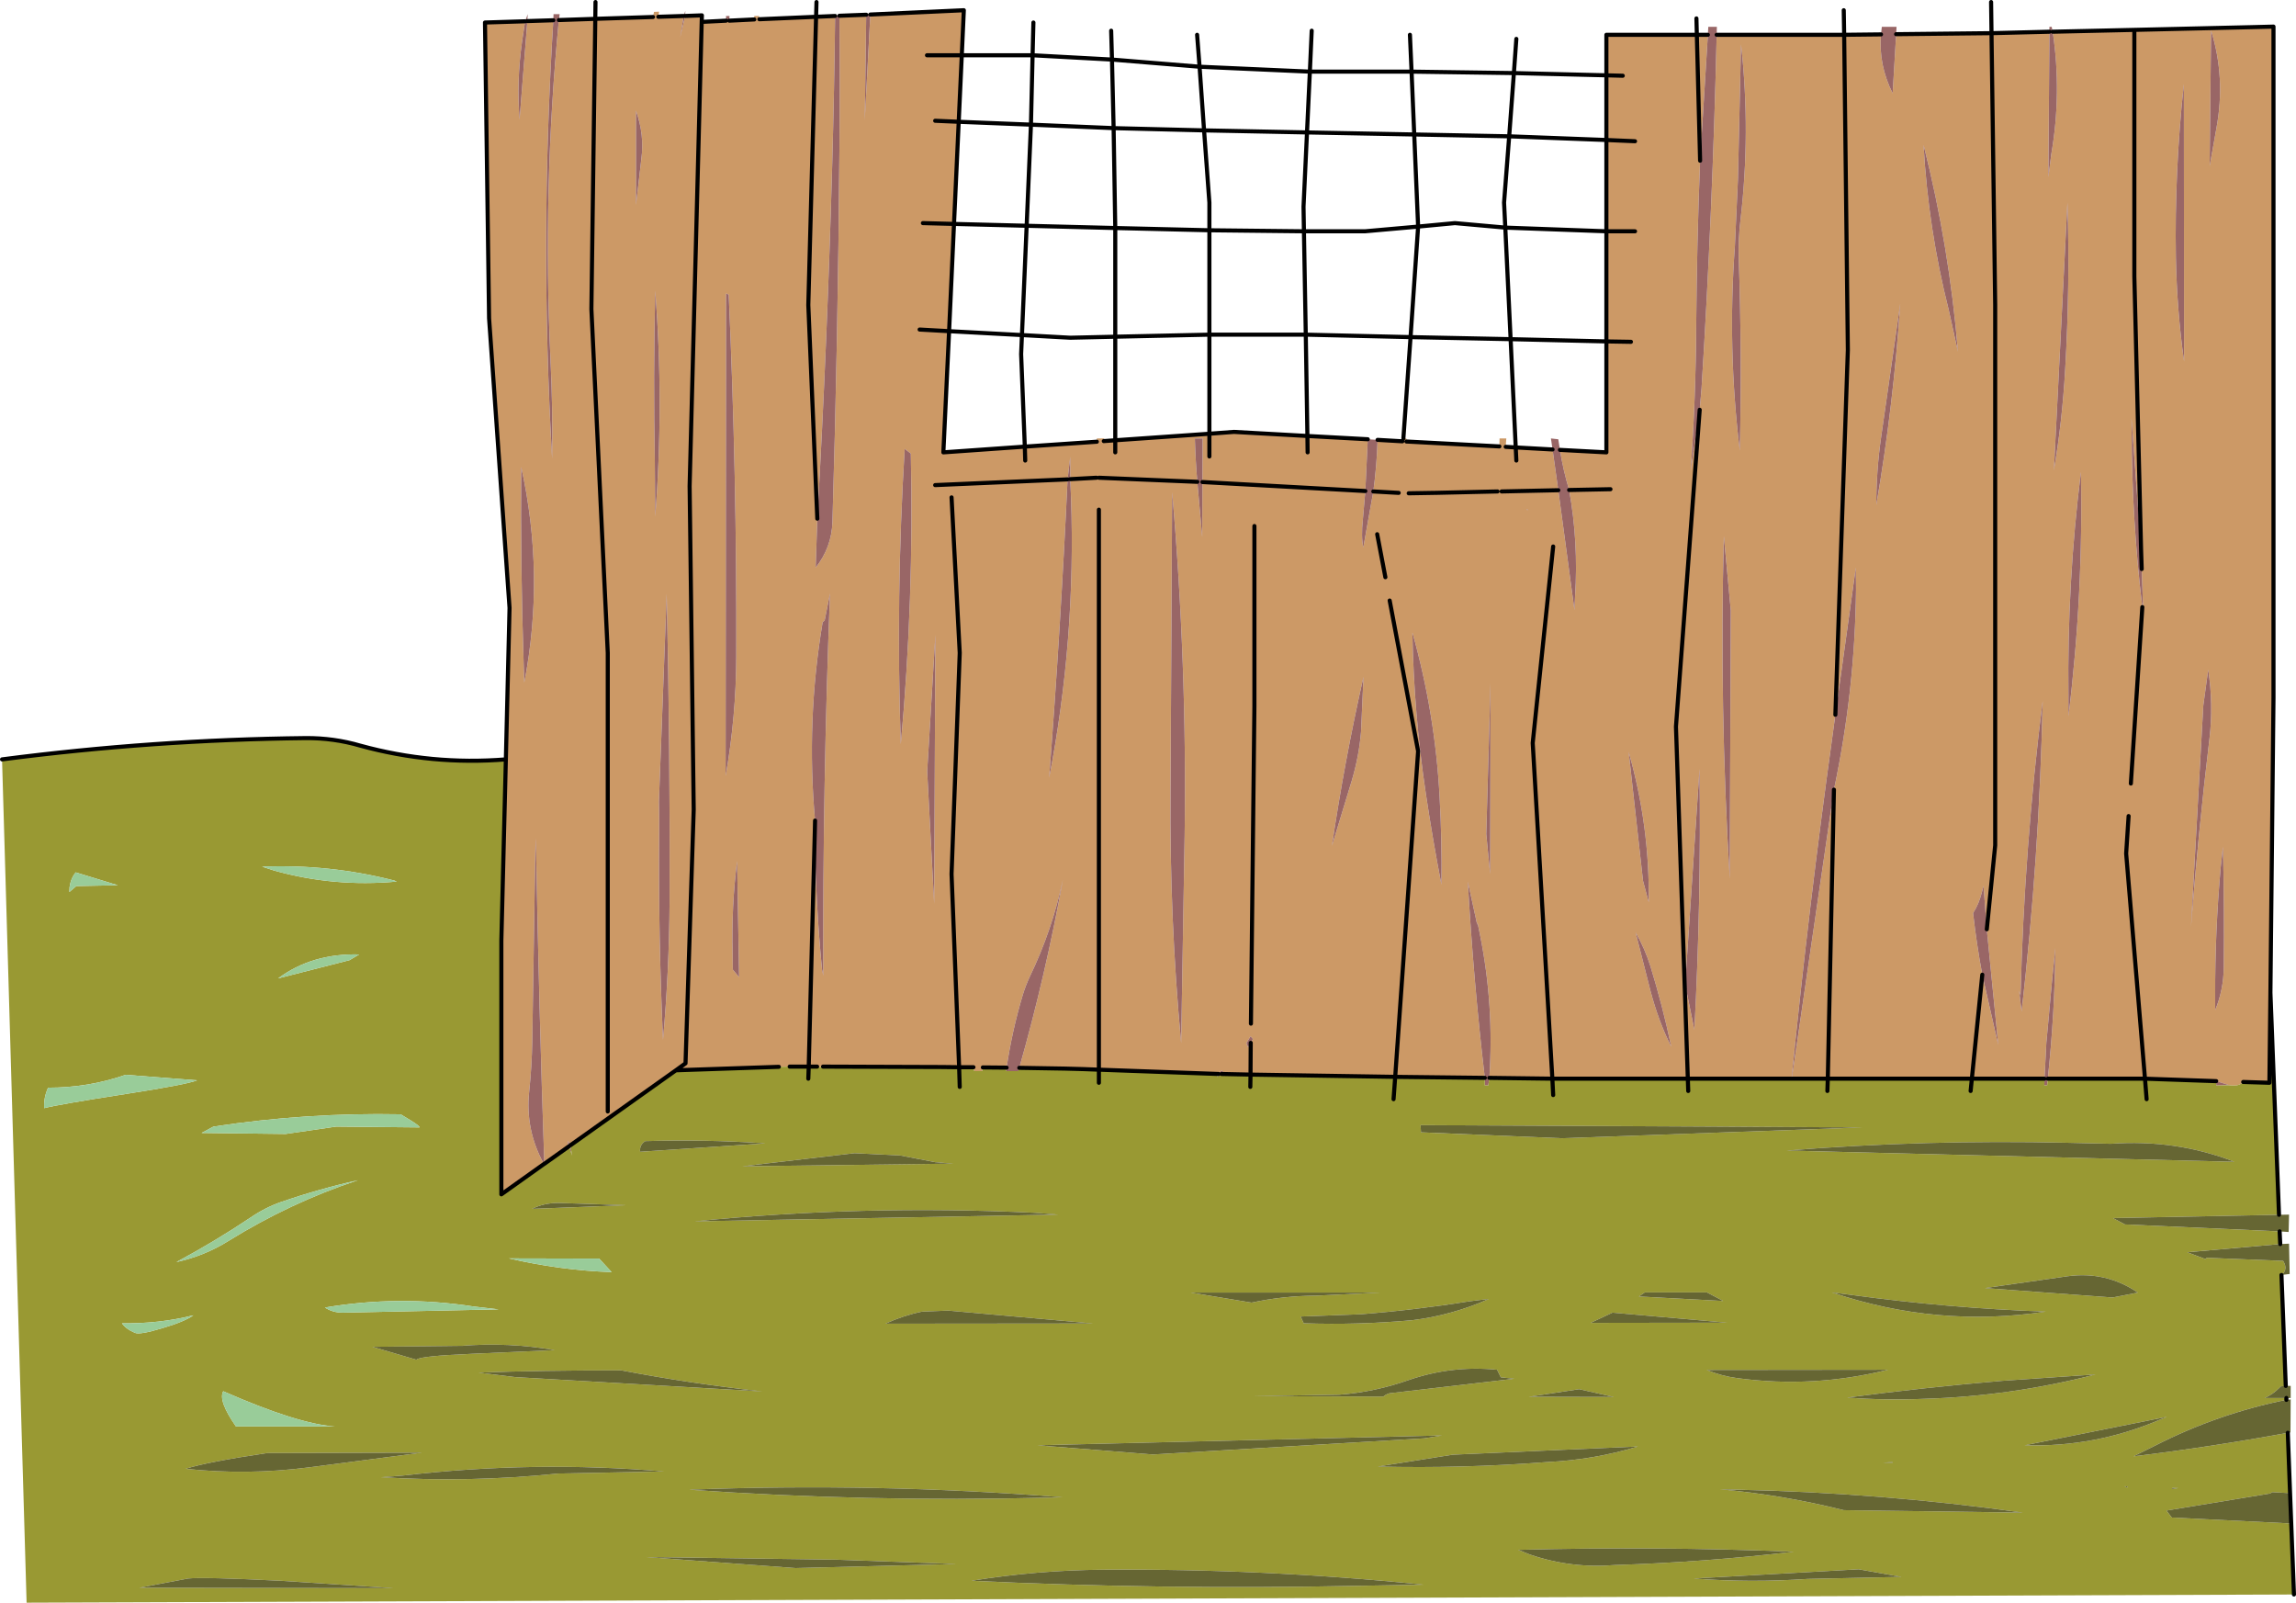
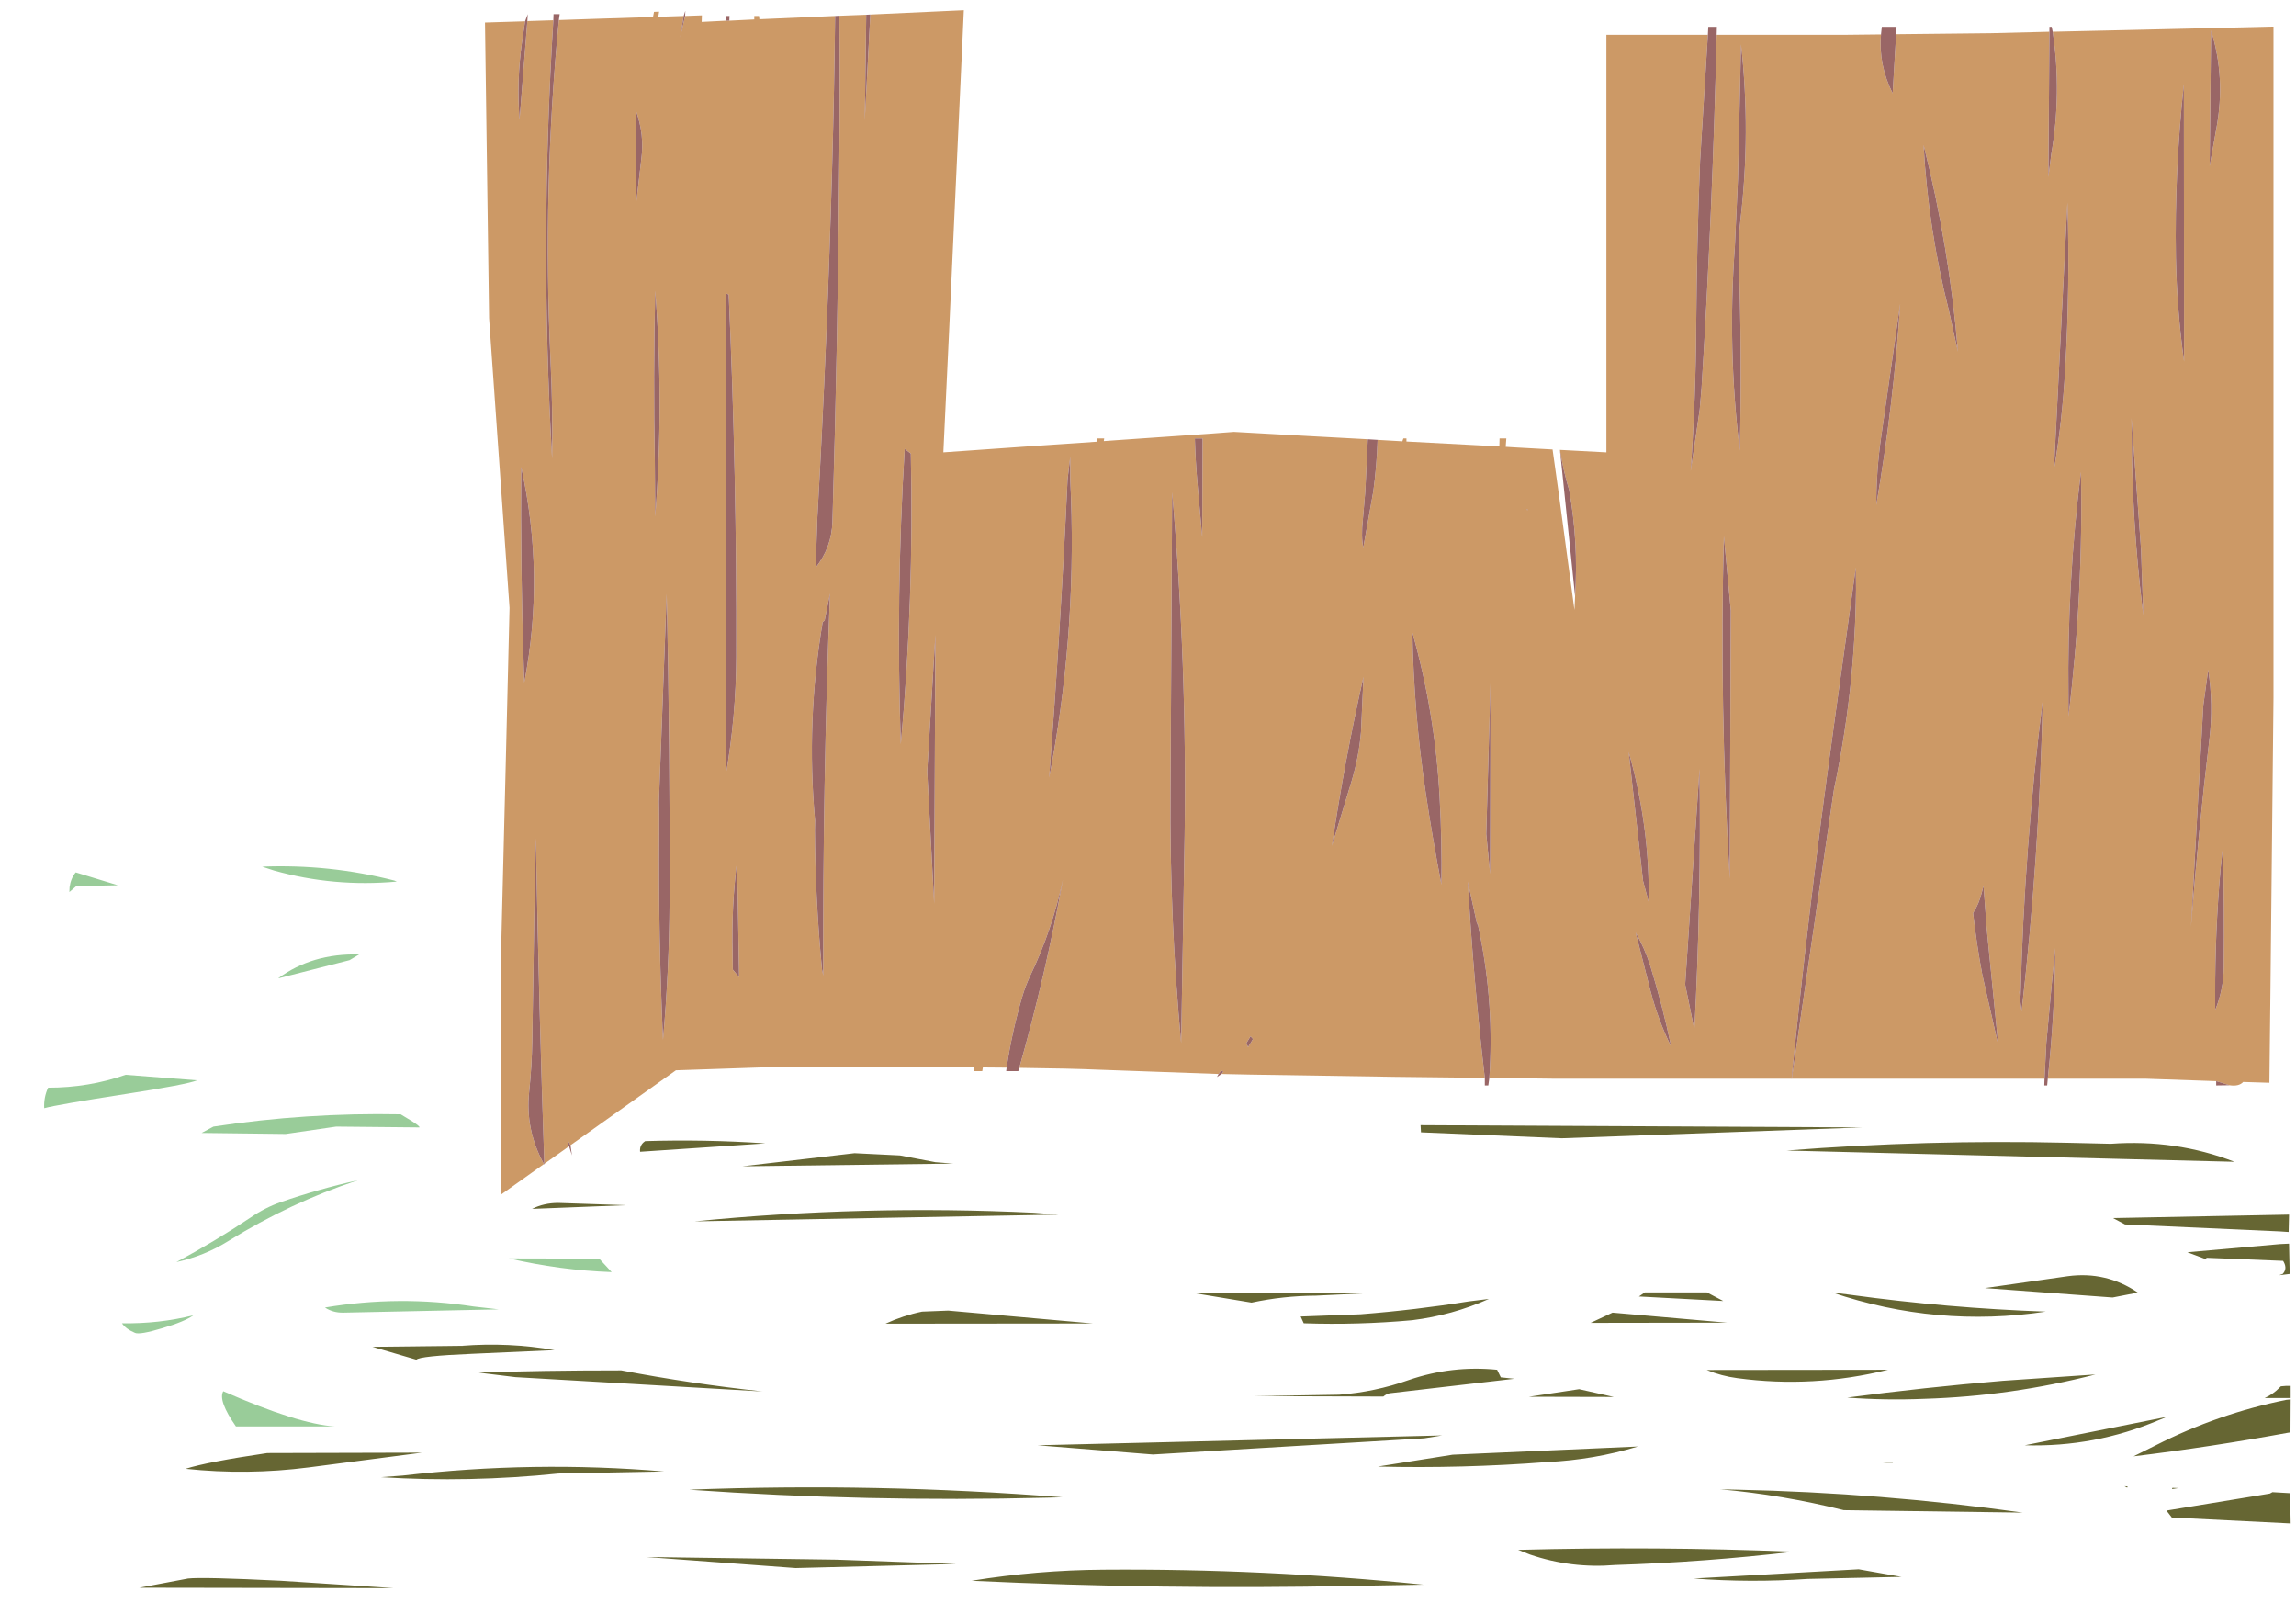
<svg xmlns="http://www.w3.org/2000/svg" height="391.5px" width="561.0px">
  <g transform="matrix(1.0, 0.0, 0.0, 1.0, 280.5, 196.0)">
    <path d="M136.8 -187.5 L134.9 -156.75 134.1 -187.5 134.9 -156.75 Q134.1 -136.6 133.95 -116.6 133.85 -98.8 132.6 -80.95 L134.8 -95.9 135.25 -101.15 Q137.95 -144.3 138.95 -187.5 L170.1 -187.5 171.0 -110.5 167.95 -21.4 171.0 -110.5 170.1 -187.5 179.1 -187.6 Q178.45 -180.2 181.95 -173.2 L182.8 -187.65 206.1 -187.9 220.25 -188.25 220.0 -152.75 220.7 -158.3 Q223.3 -173.35 221.05 -188.25 L241.0 -188.7 268.95 -189.35 268.95 -188.9 269.0 -189.35 275.0 -189.5 275.0 -25.5 274.25 46.5 274.0 68.5 267.6 68.3 Q266.55 69.45 264.25 69.1 L261.0 68.1 243.6 67.5 219.85 67.5 Q221.55 51.75 221.7 35.6 L220.85 44.05 219.5 58.75 219.05 67.5 201.3 67.5 203.85 42.1 201.3 67.5 166.1 67.5 157.3 67.5 167.6 -3.1 Q172.75 -27.35 173.0 -52.05 L172.95 -57.35 167.95 -21.4 167.3 -16.6 Q161.45 25.3 157.25 67.5 L131.9 67.5 129.0 -18.5 134.8 -95.9 129.0 -18.5 131.9 67.5 102.0 67.5 98.8 67.5 83.4 67.3 Q84.6 49.75 81.15 32.5 L80.5 29.3 80.45 29.95 78.15 19.4 Q79.5 43.45 82.3 67.3 L60.4 67.05 66.0 -12.5 59.05 -49.3 66.0 -12.5 60.4 67.05 25.05 66.5 25.1 58.75 25.05 66.5 17.95 66.35 18.45 65.8 17.9 65.5 17.25 66.35 -12.0 65.3 Q-18.8 65.0 -31.45 64.85 -25.0 42.15 -20.8 18.9 -23.4 31.2 -28.85 42.5 -29.9 44.75 -30.6 47.05 -33.2 55.75 -34.55 64.8 L-40.35 64.75 -40.5 65.65 -42.45 65.65 -42.65 64.7 -46.15 64.7 -50.35 64.65 -79.4 64.55 Q-80.8 64.9 -80.85 64.55 L-82.9 64.55 -87.55 64.55 -90.2 64.6 -115.35 65.45 -113.0 63.75 -111.0 1.75 -112.0 -77.25 -109.05 -190.65 -112.0 -77.25 -111.0 1.75 -113.0 63.75 -115.35 65.45 -141.1 83.75 -141.7 82.7 -141.7 83.6 -141.45 84.0 -147.5 88.3 Q-148.8 50.4 -149.5 12.5 L-149.65 8.8 -150.45 58.4 Q-150.55 64.4 -151.2 70.65 -152.2 80.0 -147.6 88.35 L-158.0 95.75 -158.0 33.75 -156.9 -10.5 -156.0 -47.5 -161.0 -118.25 -162.0 -190.5 -152.2 -190.8 -152.95 -185.75 Q-154.3 -176.25 -153.55 -166.8 L-151.65 -190.85 -145.3 -191.05 Q-148.65 -137.5 -145.6 -83.95 -145.4 -96.1 -146.0 -108.3 -147.95 -149.75 -143.95 -191.1 L-135.05 -191.4 -120.95 -191.85 -120.7 -193.1 -119.45 -193.15 -119.65 -191.9 -113.45 -192.1 -114.3 -186.9 -113.1 -192.1 -109.0 -192.25 -109.05 -190.65 -103.1 -190.95 -102.3 -190.95 -96.2 -191.25 -96.2 -192.1 -95.05 -192.1 -94.95 -191.3 -81.1 -191.9 -83.0 -121.5 -80.8 -69.3 -81.2 -57.35 Q-77.3 -62.25 -77.1 -68.55 -75.75 -113.7 -75.4 -158.85 -75.25 -175.45 -75.4 -192.15 L-68.85 -192.4 -69.2 -166.65 -67.85 -192.45 -45.0 -193.5 -45.5 -182.5 -54.0 -182.5 -45.5 -182.5 -46.25 -166.25 -52.0 -166.5 -46.25 -166.25 -47.4 -141.3 -48.6 -115.1 -55.8 -115.5 -48.6 -115.1 -50.0 -85.5 -30.1 -86.9 -12.5 -88.1 -12.5 -88.9 -10.7 -88.9 -10.8 -88.25 -8.0 -88.45 15.0 -90.05 21.0 -90.5 38.95 -89.5 53.7 -88.7 53.1 -76.05 52.5 -69.1 Q52.05 -64.95 52.6 -62.25 L55.05 -75.95 Q55.9 -82.2 56.1 -88.55 L62.15 -88.2 62.4 -88.9 63.15 -88.9 63.15 -88.15 85.85 -86.95 85.9 -88.9 87.55 -88.9 87.4 -86.85 89.85 -86.7 98.85 -86.2 100.25 -76.25 86.4 -75.95 100.25 -76.25 104.2 -47.0 104.35 -50.4 Q105.2 -63.5 102.9 -76.3 101.45 -81.1 100.65 -86.1 L112.0 -85.5 112.0 -112.6 112.0 -139.5 112.0 -161.8 119.0 -161.5 112.0 -161.8 112.0 -177.6 112.0 -187.5 134.1 -187.5 136.8 -187.5 M144.9 -185.15 L144.15 -152.3 143.4 -135.9 Q141.55 -110.8 144.6 -85.95 145.15 -109.4 144.35 -132.7 144.2 -137.45 144.75 -142.15 147.3 -163.7 144.9 -185.15 M119.0 -139.5 L112.0 -139.5 119.0 -139.5 M118.0 -112.5 L112.0 -112.6 118.0 -112.5 M116.0 -177.5 L112.0 -177.6 116.0 -177.5 M113.0 -76.5 L102.9 -76.3 113.0 -76.5 M90.0 -83.5 L89.85 -86.7 90.0 -83.5 M15.0 -84.5 L15.0 -90.05 15.0 -84.5 M69.8 -75.6 L63.7 -75.5 69.8 -75.6 M61.25 -75.6 L55.05 -75.95 61.25 -75.6 M58.0 -55.0 L56.0 -65.5 58.0 -55.0 M39.0 -85.5 L38.95 -89.5 39.0 -85.5 M13.35 -88.9 L11.45 -88.9 Q11.6 -83.6 12.05 -78.3 L13.25 -64.8 13.3 -78.25 13.35 -88.9 M99.0 -62.5 L94.0 -14.5 98.8 67.5 94.0 -14.5 99.0 -62.5 M67.9 -2.05 Q69.55 9.0 71.7 20.1 71.85 9.4 71.25 -1.35 70.15 -21.8 64.6 -41.5 64.95 -21.65 67.9 -2.05 M52.05 -17.2 L52.65 -30.65 Q48.0 -10.1 44.95 10.6 L49.8 -5.35 Q51.55 -11.25 52.05 -17.2 M5.5 -2.7 Q5.25 28.15 8.1 58.8 L8.95 8.15 Q9.55 -33.9 5.9 -75.75 L5.5 -2.7 M13.3 -78.25 L53.1 -76.05 13.3 -78.25 M25.15 54.05 L26.0 -23.5 26.0 -67.5 26.0 -23.5 25.15 54.05 M92.75 -71.6 Q92.3 -71.6 92.75 -71.35 L92.75 -71.6 M134.5 -4.25 L131.25 44.5 133.5 55.55 Q135.2 23.7 134.75 -8.15 L134.5 -4.25 M140.7 -65.0 Q139.6 -23.15 142.15 18.65 L142.15 15.35 142.4 -46.85 140.7 -65.0 M85.4 -75.95 L70.05 -75.6 85.4 -75.95 M259.4 -155.45 L261.05 -164.65 Q263.35 -177.0 259.75 -188.55 L259.4 -155.45 M242.65 -61.65 L241.0 -128.5 241.0 -188.7 241.0 -128.5 242.65 -61.65 240.3 -93.85 240.35 -90.25 Q240.4 -68.9 242.95 -47.7 L243.2 -45.75 242.8 -57.0 242.65 -61.65 M240.15 -4.6 L242.95 -47.7 240.15 -4.6 M253.15 -107.7 L253.1 -175.45 Q250.8 -154.2 251.15 -133.05 251.4 -120.25 253.15 -107.7 M204.95 31.0 L207.0 10.5 207.0 -121.5 206.1 -187.9 207.0 -121.5 207.0 10.5 204.95 31.0 204.15 20.4 203.75 21.95 Q203.05 24.8 201.6 27.05 202.45 34.6 203.85 42.1 L207.75 59.25 204.95 31.0 M239.6 3.35 L239.0 12.5 243.6 67.5 239.0 12.5 239.6 3.35 M197.9 -110.1 Q195.8 -135.7 189.5 -160.6 190.65 -140.05 195.65 -120.3 L197.9 -110.1 M224.65 -146.5 L221.35 -81.15 Q223.4 -93.2 224.1 -105.75 225.3 -126.15 224.65 -146.5 M179.15 -89.35 Q177.95 -81.1 177.95 -72.65 182.15 -96.95 183.8 -121.8 L179.15 -89.35 M224.9 -21.0 Q228.55 -50.8 227.95 -80.7 224.55 -53.5 224.9 -26.0 L224.9 -21.0 M262.85 40.25 Q263.0 25.55 262.65 10.85 L262.1 15.9 Q260.7 31.55 260.75 47.15 L260.75 50.75 Q262.8 45.8 262.85 40.25 M259.05 -32.4 L257.85 -23.65 254.85 30.35 Q256.6 7.35 259.35 -15.5 260.35 -23.9 259.05 -32.4 M212.85 46.0 L213.45 51.1 Q217.8 13.35 218.6 -24.75 214.1 11.0 213.2 47.2 L212.85 46.0 M82.65 7.75 L83.6 17.5 83.7 -29.1 82.65 7.75 M167.6 -3.1 L166.1 67.5 167.6 -3.1 M122.75 40.0 Q121.4 35.7 119.15 31.8 L122.75 45.95 Q124.7 53.4 127.85 59.7 125.75 49.75 122.75 40.0 M122.35 24.4 Q122.6 5.7 117.45 -12.3 L120.95 19.15 122.35 24.4 M25.1 58.75 L25.65 57.8 25.05 57.15 24.05 58.8 24.45 59.8 25.1 58.75 M-76.45 -192.1 Q-76.65 -174.2 -77.15 -156.1 -78.35 -112.7 -80.8 -69.3 L-83.0 -121.5 -81.1 -191.9 -76.45 -192.1 M-55.0 -141.5 L-47.4 -141.3 -55.0 -141.5 M-8.0 -85.5 L-8.0 -88.45 -8.0 -85.5 M-81.4 6.75 L-82.9 64.55 -81.4 6.75 Q-81.3 23.75 -79.65 40.8 L-79.35 42.3 Q-79.5 -4.3 -77.7 -51.0 L-79.0 -44.45 -79.5 -44.0 Q-83.55 -19.95 -81.35 4.45 L-81.4 6.75 M-132.0 75.5 L-132.0 -36.5 -136.0 -120.5 -135.05 -191.4 -136.0 -120.5 -132.0 -36.5 -132.0 75.5 M-125.1 -168.95 L-125.1 -145.95 -123.8 -157.15 Q-123.0 -163.05 -125.1 -168.95 M-103.1 -124.3 L-103.2 -6.45 Q-100.65 -20.9 -100.6 -35.55 -100.45 -79.85 -102.45 -124.05 L-103.1 -124.3 M-120.4 -69.85 Q-118.25 -97.4 -120.4 -124.95 -120.9 -104.05 -120.5 -83.15 L-120.4 -69.85 M-152.4 -29.25 Q-147.3 -55.5 -153.15 -81.9 -153.35 -57.95 -152.55 -33.95 L-152.4 -29.25 M-119.5 -0.25 Q-119.4 3.7 -119.45 7.7 -119.65 32.85 -118.5 58.0 -117.0 41.15 -116.9 24.4 -116.75 -13.25 -117.6 -50.95 L-119.5 -0.25 M-12.6 -79.3 L-19.0 -78.95 -12.6 -79.3 M-19.0 -84.4 L-19.65 -78.9 Q-21.35 -42.5 -24.15 -6.05 L-23.45 -9.75 Q-17.25 -44.05 -19.0 -78.95 L-19.0 -84.4 M-30.1 -86.9 L-30.0 -83.5 -30.1 -86.9 M-59.45 -86.35 Q-61.65 -50.3 -60.4 -14.2 -57.15 -49.7 -57.95 -85.2 L-59.45 -86.35 M-53.95 -7.55 L-52.25 24.75 -51.95 -40.9 -53.95 -7.55 M-48.0 -74.5 L-46.0 -36.5 -48.0 17.5 -46.15 64.7 -48.0 17.5 -46.0 -36.5 -48.0 -74.5 M-19.65 -78.9 L-52.0 -77.5 -19.65 -78.9 M-12.0 -71.5 L-12.0 65.3 -12.0 -71.5 M-101.45 40.85 L-99.9 42.7 -100.4 14.35 Q-101.8 25.5 -101.5 36.95 L-101.45 40.85 M-12.0 -79.3 L12.05 -78.3 -12.0 -79.3" fill="#cc9966" fill-rule="evenodd" stroke="none" />
-     <path d="M144.9 -185.15 Q147.3 -163.7 144.75 -142.15 144.2 -137.45 144.35 -132.7 145.15 -109.4 144.6 -85.95 141.55 -110.8 143.4 -135.9 L144.15 -152.3 144.9 -185.15 M134.9 -156.75 L136.8 -187.5 136.9 -189.45 139.0 -189.45 138.95 -187.5 Q137.95 -144.3 135.25 -101.15 L134.8 -95.9 132.6 -80.95 Q133.85 -98.8 133.95 -116.6 134.1 -136.6 134.9 -156.75 M100.65 -86.1 Q101.45 -81.1 102.9 -76.3 105.2 -63.5 104.35 -50.4 L104.2 -47.0 100.25 -76.25 98.85 -86.2 98.45 -88.9 100.25 -88.7 100.65 -86.1 M56.1 -88.55 Q55.9 -82.2 55.05 -75.95 L52.6 -62.25 Q52.05 -64.95 52.5 -69.1 L53.1 -76.05 53.7 -88.7 56.1 -88.55 M13.35 -88.9 L13.3 -78.25 13.25 -64.8 12.05 -78.3 Q11.6 -83.6 11.45 -88.9 L13.35 -88.9 M82.3 67.3 Q79.5 43.45 78.15 19.4 L80.45 29.95 80.5 29.3 81.15 32.5 Q84.6 49.75 83.4 67.3 L83.15 69.15 82.3 69.15 82.3 67.3 M5.5 -2.7 L5.9 -75.75 Q9.55 -33.9 8.95 8.15 L8.1 58.8 Q5.25 28.15 5.5 -2.7 M52.05 -17.2 Q51.55 -11.25 49.8 -5.35 L44.95 10.6 Q48.0 -10.1 52.65 -30.65 L52.05 -17.2 M67.9 -2.05 Q64.95 -21.65 64.6 -41.5 70.15 -21.8 71.25 -1.35 71.85 9.4 71.7 20.1 69.55 9.0 67.9 -2.05 M140.7 -65.0 L142.4 -46.85 142.15 15.35 142.15 18.65 Q139.6 -23.15 140.7 -65.0 M134.5 -4.25 L134.75 -8.15 Q135.2 23.7 133.5 55.55 L131.25 44.5 134.5 -4.25 M92.75 -71.6 L92.75 -71.35 Q92.3 -71.6 92.75 -71.6 M157.25 67.5 Q161.45 25.3 167.3 -16.6 L167.95 -21.4 172.95 -57.35 173.0 -52.05 Q172.75 -27.35 167.6 -3.1 L157.3 67.5 157.25 67.55 157.25 67.5 M259.4 -155.45 L259.75 -188.55 Q263.35 -177.0 261.05 -164.65 L259.4 -155.45 M-152.2 -190.8 L-151.55 -192.55 -151.65 -190.85 -153.55 -166.8 Q-154.3 -176.25 -152.95 -185.75 L-152.2 -190.8 M-145.3 -191.05 L-145.25 -192.55 -143.75 -192.55 -143.95 -191.1 Q-147.95 -149.75 -146.0 -108.3 -145.4 -96.1 -145.6 -83.95 -148.65 -137.5 -145.3 -191.05 M268.95 -189.35 L268.95 -189.4 269.0 -189.35 268.95 -188.9 268.95 -189.35 M242.65 -61.65 L242.8 -57.0 243.2 -45.75 242.95 -47.7 Q240.4 -68.9 240.35 -90.25 L240.3 -93.85 242.65 -61.65 M253.15 -107.7 Q251.4 -120.25 251.15 -133.05 250.8 -154.2 253.1 -175.45 L253.15 -107.7 M220.25 -188.25 L220.25 -189.45 220.8 -189.45 221.05 -188.25 Q223.3 -173.35 220.7 -158.3 L220.0 -152.75 220.25 -188.25 M204.95 31.0 L207.75 59.25 203.85 42.1 Q202.45 34.6 201.6 27.05 203.05 24.8 203.75 21.95 L204.15 20.4 204.95 31.0 M219.05 67.5 L219.5 58.75 220.85 44.05 221.7 35.6 Q221.55 51.75 219.85 67.5 L219.7 69.15 219.0 69.15 219.05 67.5 M179.1 -187.6 L179.3 -189.45 182.9 -189.45 182.8 -187.65 181.95 -173.2 Q178.45 -180.2 179.1 -187.6 M224.65 -146.5 Q225.3 -126.15 224.1 -105.75 223.4 -93.2 221.35 -81.15 L224.65 -146.5 M197.9 -110.1 L195.65 -120.3 Q190.65 -140.05 189.5 -160.6 195.8 -135.7 197.9 -110.1 M179.15 -89.35 L183.8 -121.8 Q182.15 -96.95 177.95 -72.65 177.95 -81.1 179.15 -89.35 M224.9 -21.0 L224.9 -26.0 Q224.55 -53.5 227.95 -80.7 228.55 -50.8 224.9 -21.0 M259.05 -32.4 Q260.35 -23.9 259.35 -15.5 256.6 7.35 254.85 30.35 L257.85 -23.65 259.05 -32.4 M262.85 40.25 Q262.8 45.8 260.75 50.75 L260.75 47.15 Q260.7 31.55 262.1 15.9 L262.65 10.85 Q263.0 25.55 262.85 40.25 M264.25 69.1 L261.0 69.15 261.0 68.1 264.25 69.1 M212.85 46.0 L213.2 47.2 Q214.1 11.0 218.6 -24.75 217.8 13.35 213.45 51.1 L212.85 46.0 M82.65 7.75 L83.7 -29.1 83.6 17.5 82.65 7.75 M122.75 40.0 Q125.75 49.75 127.85 59.7 124.7 53.4 122.75 45.95 L119.15 31.8 Q121.4 35.7 122.75 40.0 M122.35 24.4 L120.95 19.15 117.45 -12.3 Q122.6 5.7 122.35 24.4 M25.1 58.75 L24.45 59.8 24.05 58.8 25.05 57.15 25.65 57.8 25.1 58.75 M17.95 66.35 L16.85 67.1 17.25 66.35 17.9 65.5 18.45 65.8 17.95 66.35 M-68.85 -192.4 L-67.85 -192.45 -69.2 -166.65 -68.85 -192.4 M-76.45 -192.1 L-75.4 -192.15 Q-75.25 -175.45 -75.4 -158.85 -75.75 -113.7 -77.1 -68.55 -77.3 -62.25 -81.2 -57.35 L-80.8 -69.3 Q-78.35 -112.7 -77.15 -156.1 -76.65 -174.2 -76.45 -192.1 M-102.3 -190.95 L-103.1 -190.95 -103.1 -192.1 -102.25 -192.1 -102.3 -190.95 M-81.4 6.75 L-81.35 4.45 Q-83.55 -19.95 -79.5 -44.0 L-79.0 -44.45 -77.7 -51.0 Q-79.5 -4.3 -79.35 42.3 L-79.65 40.8 Q-81.3 23.75 -81.4 6.75 M-113.1 -192.1 L-114.3 -186.9 -113.45 -192.1 -113.05 -193.35 -113.1 -192.1 M-103.1 -124.3 L-102.45 -124.05 Q-100.45 -79.85 -100.6 -35.55 -100.65 -20.9 -103.2 -6.45 L-103.1 -124.3 M-125.1 -168.95 Q-123.0 -163.05 -123.8 -157.15 L-125.1 -145.95 -125.1 -168.95 M-119.5 -0.25 L-117.6 -50.95 Q-116.75 -13.25 -116.9 24.4 -117.0 41.15 -118.5 58.0 -119.65 32.85 -119.45 7.7 -119.4 3.7 -119.5 -0.25 M-152.4 -29.25 L-152.55 -33.95 Q-153.35 -57.95 -153.15 -81.9 -147.3 -55.5 -152.4 -29.25 M-120.4 -69.85 L-120.5 -83.15 Q-120.9 -104.05 -120.4 -124.95 -118.25 -97.4 -120.4 -69.85 M-19.0 -84.4 L-19.0 -78.95 Q-17.25 -44.05 -23.45 -9.75 L-24.15 -6.05 Q-21.35 -42.5 -19.65 -78.9 L-19.0 -84.4 M-53.95 -7.55 L-51.95 -40.9 -52.25 24.75 -53.95 -7.55 M-59.45 -86.35 L-57.95 -85.2 Q-57.15 -49.7 -60.4 -14.2 -61.65 -50.3 -59.45 -86.35 M-34.55 64.8 Q-33.2 55.75 -30.6 47.05 -29.9 44.75 -28.85 42.5 -23.4 31.2 -20.8 18.9 -25.0 42.15 -31.45 64.85 L-31.7 65.65 -34.65 65.65 -34.55 64.8 M-147.6 88.35 Q-152.2 80.0 -151.2 70.65 -150.55 64.4 -150.45 58.4 L-149.65 8.8 -149.5 12.5 Q-148.8 50.4 -147.5 88.3 L-147.5 88.5 -147.6 88.35 M-101.45 40.85 L-101.5 36.95 Q-101.8 25.5 -100.4 14.35 L-99.9 42.7 -101.45 40.85 M-141.45 84.0 L-141.7 83.6 -141.7 82.7 -141.1 83.75 -140.75 86.25 -141.45 84.0" fill="#996666" fill-rule="evenodd" stroke="none" />
-     <path d="M60.4 67.05 L82.3 67.3 82.3 69.15 83.15 69.15 83.4 67.3 98.8 67.5 102.0 67.5 131.9 67.5 157.25 67.5 157.25 67.55 157.3 67.5 166.1 67.5 201.3 67.5 219.05 67.5 219.0 69.15 219.7 69.15 219.85 67.5 243.6 67.5 244.0 72.5 243.6 67.5 261.0 68.1 261.0 69.15 264.25 69.1 Q266.55 69.45 267.6 68.3 L274.0 68.5 274.25 46.5 276.35 100.75 235.8 101.55 238.7 103.1 276.5 104.8 276.65 107.9 253.95 109.9 258.35 111.55 258.7 111.25 277.35 112.0 277.55 112.35 Q278.4 114.0 277.25 115.2 L276.4 115.5 276.95 115.45 278.0 142.55 276.8 142.65 276.4 143.05 Q274.8 144.65 272.85 145.5 L278.15 145.5 278.15 145.95 Q261.5 149.3 246.25 157.05 L240.8 159.75 Q259.7 157.45 278.5 154.0 L279.05 168.75 280.0 193.5 -274.0 195.5 -280.0 -10.5 Q-243.0 -15.3 -205.8 -15.7 -198.95 -15.75 -192.45 -13.85 -175.0 -9.05 -156.9 -10.5 L-158.0 33.75 -158.0 95.75 -147.6 88.35 -147.5 88.5 -147.5 88.3 -141.45 84.0 -140.75 86.25 -141.1 83.75 -115.35 65.45 -90.2 64.6 -87.55 64.55 -82.9 64.55 -80.85 64.55 Q-80.8 64.9 -79.4 64.55 L-50.35 64.65 -46.15 64.7 -42.65 64.7 -42.45 65.65 -40.5 65.65 -40.35 64.75 -34.55 64.8 -34.65 65.65 -31.7 65.65 -31.45 64.85 Q-18.8 65.0 -12.0 65.3 L17.25 66.35 16.85 67.1 17.95 66.35 25.05 66.5 25.0 69.5 25.05 66.5 60.4 67.05 60.0 72.5 60.4 67.05 M201.3 67.5 L201.0 70.5 201.3 67.5 M166.0 70.5 L166.1 67.5 166.0 70.5 M235.25 83.4 L224.45 83.15 Q190.25 82.35 156.05 85.05 L265.45 87.8 Q251.1 82.25 235.25 83.4 M208.8 141.3 Q189.85 142.9 170.85 145.4 180.25 146.1 189.7 145.7 210.9 145.05 231.5 139.75 L208.8 141.3 M241.85 119.75 Q234.1 114.5 224.75 115.75 L204.5 118.65 235.7 120.95 241.85 119.75 M167.1 119.7 Q192.8 128.4 219.35 124.4 195.4 123.55 171.7 120.3 L167.1 119.7 M173.65 187.35 L133.35 189.6 Q147.2 190.65 161.2 189.7 L184.1 189.2 173.65 187.35 M181.85 161.15 L179.6 161.3 182.0 161.3 181.85 161.15 M239.35 167.1 L238.6 167.05 239.25 167.4 239.35 167.1 M213.75 173.5 Q179.05 168.65 144.0 167.9 L139.8 167.8 Q155.0 169.15 170.0 172.9 L213.75 173.5 M274.75 168.5 L274.1 168.85 248.85 173.0 250.15 174.7 279.2 176.15 279.05 168.75 274.75 168.5 M248.95 150.1 L214.25 157.05 Q231.3 157.55 247.0 150.9 L248.95 150.1 M250.2 167.75 L251.75 167.5 250.3 167.45 250.2 167.75 M99.0 71.5 L98.8 67.5 99.0 71.5 M132.0 70.5 L131.9 67.5 132.0 70.5 M-12.0 68.5 L-12.0 65.3 -12.0 68.5 M66.7 80.6 L101.1 82.05 174.55 79.4 66.6 78.85 66.7 80.6 M59.0 144.35 L89.5 140.8 86.2 140.45 85.3 138.6 Q74.25 137.5 63.75 141.1 55.4 144.05 46.7 144.7 L25.95 145.05 57.5 145.15 Q58.2 144.55 59.0 144.35 M56.7 119.75 L10.5 119.75 25.3 122.2 Q33.0 120.55 41.0 120.5 L56.7 119.75 M51.95 125.05 L37.3 125.6 38.05 127.25 Q51.3 127.7 64.55 126.5 74.3 125.3 83.3 121.3 L78.4 121.9 Q65.35 124.0 51.95 125.05 M71.85 154.65 L-26.95 157.05 1.2 159.3 67.5 155.35 71.85 154.65 M67.3 191.1 Q28.35 187.15 -10.9 187.45 -27.0 187.55 -43.1 190.15 3.5 192.35 50.1 191.4 L67.3 191.1 M74.45 159.35 L56.15 162.25 Q76.85 162.75 97.5 161.15 108.95 160.6 119.7 157.35 L74.45 159.35 M144.0 140.65 Q162.5 143.15 180.8 138.6 L136.5 138.65 Q140.15 140.15 144.0 140.65 M136.55 119.7 L121.4 119.7 119.95 120.7 140.55 121.8 136.55 119.7 M105.35 143.35 L93.1 145.2 113.8 145.25 105.35 143.35 M108.15 127.15 L141.45 127.1 113.5 124.65 108.15 127.15 M93.35 183.75 Q103.45 187.2 114.15 186.3 136.15 185.6 157.75 183.05 124.1 181.7 90.45 182.6 L93.35 183.75 M-46.0 69.5 L-46.15 64.7 -46.0 69.5 M-83.0 67.5 L-82.9 64.55 -83.0 67.5 M-60.6 86.25 L-71.7 85.7 -99.1 88.9 -47.6 88.25 -51.95 87.9 -60.6 86.25 M-124.1 85.35 L-93.5 83.3 Q-108.25 82.3 -122.85 82.75 L-123.25 83.05 Q-124.25 83.95 -124.1 85.35 M-144.1 97.85 Q-147.6 97.85 -150.5 99.3 L-127.55 98.4 -144.1 97.85 M-156.15 111.4 Q-143.65 114.3 -131.05 114.75 L-134.1 111.45 -156.15 111.4 M-128.7 138.75 Q-148.7 138.75 -163.55 139.3 L-154.55 140.4 -94.2 143.9 Q-111.7 142.0 -128.7 138.75 M-86.1 187.05 L-46.85 186.05 -76.05 185.0 -122.6 184.35 -86.1 187.05 M-118.25 163.45 Q-150.1 160.75 -182.1 164.45 L-187.4 164.85 Q-165.8 166.2 -144.05 163.95 L-118.25 163.45 M-27.9 100.25 Q-69.5 98.25 -110.75 102.35 L-21.9 100.7 -27.9 100.25 M-64.15 127.35 L-13.45 127.3 -48.8 124.15 -55.2 124.4 Q-59.8 125.35 -64.15 127.35 M-20.95 169.75 Q-66.5 166.15 -112.1 167.9 -68.5 170.95 -24.85 169.85 L-20.95 169.75 M-195.1 38.55 L-192.75 37.15 Q-204.25 36.85 -212.55 43.0 L-195.1 38.55 M-184.15 19.1 Q-200.0 15.05 -216.45 15.7 L-213.55 16.65 Q-198.95 20.75 -183.55 19.35 L-184.15 19.1 M-210.7 81.0 L-198.35 79.2 -178.0 79.4 Q-177.95 79.05 -180.05 77.75 L-182.6 76.2 Q-205.6 75.75 -228.35 79.2 L-231.25 80.75 -210.7 81.0 M-211.9 97.65 Q-215.75 99.0 -219.25 101.4 -228.0 107.25 -237.4 112.3 -230.55 110.8 -224.7 107.15 -209.65 97.8 -193.05 92.3 -202.65 94.45 -211.9 97.65 M-251.7 20.25 L-262.0 17.1 Q-263.2 18.55 -263.5 20.7 L-263.55 21.9 -261.85 20.45 -251.7 20.25 M-249.85 71.25 Q-234.7 68.9 -232.35 67.9 L-249.8 66.55 Q-258.8 69.7 -268.75 69.7 -269.85 72.1 -269.7 74.7 -266.3 73.8 -249.85 71.25 M-250.7 127.25 Q-249.75 128.65 -247.5 129.6 -246.3 130.1 -240.85 128.45 -235.4 126.85 -233.25 125.3 -241.65 127.4 -250.7 127.25 M-196.6 124.65 L-158.65 123.85 -164.75 123.15 Q-183.0 120.35 -201.1 123.4 -199.15 124.7 -196.6 124.65 M-165.1 134.7 L-145.0 133.8 Q-156.2 131.85 -167.65 132.75 L-189.5 133.0 -178.75 136.15 Q-178.05 135.25 -165.1 134.7 M-205.0 162.45 L-177.4 158.85 -215.2 158.95 Q-229.8 161.1 -235.15 162.8 -220.1 164.4 -205.0 162.45 M-211.85 190.15 Q-231.0 189.2 -234.55 189.6 L-246.45 191.85 -184.25 191.95 -211.85 190.15 M-225.95 143.85 Q-227.25 146.15 -222.85 152.45 L-198.65 152.45 Q-207.6 151.9 -225.95 143.85" fill="#999933" fill-rule="evenodd" stroke="none" />
+     <path d="M144.9 -185.15 Q147.3 -163.7 144.75 -142.15 144.2 -137.45 144.35 -132.7 145.15 -109.4 144.6 -85.95 141.55 -110.8 143.4 -135.9 L144.15 -152.3 144.9 -185.15 M134.9 -156.75 L136.8 -187.5 136.9 -189.45 139.0 -189.45 138.95 -187.5 Q137.95 -144.3 135.25 -101.15 L134.8 -95.9 132.6 -80.95 Q133.85 -98.8 133.95 -116.6 134.1 -136.6 134.9 -156.75 M100.65 -86.1 Q101.45 -81.1 102.9 -76.3 105.2 -63.5 104.35 -50.4 M56.1 -88.55 Q55.9 -82.2 55.05 -75.95 L52.6 -62.25 Q52.05 -64.95 52.5 -69.1 L53.1 -76.05 53.7 -88.7 56.1 -88.55 M13.35 -88.9 L13.3 -78.25 13.25 -64.8 12.05 -78.3 Q11.6 -83.6 11.45 -88.9 L13.35 -88.9 M82.3 67.3 Q79.5 43.45 78.15 19.4 L80.45 29.95 80.5 29.3 81.15 32.5 Q84.6 49.75 83.4 67.3 L83.15 69.15 82.3 69.15 82.3 67.3 M5.5 -2.7 L5.9 -75.75 Q9.55 -33.9 8.95 8.15 L8.1 58.8 Q5.25 28.15 5.5 -2.7 M52.05 -17.2 Q51.55 -11.25 49.8 -5.35 L44.95 10.6 Q48.0 -10.1 52.65 -30.65 L52.05 -17.2 M67.9 -2.05 Q64.95 -21.65 64.6 -41.5 70.15 -21.8 71.25 -1.35 71.85 9.4 71.7 20.1 69.55 9.0 67.9 -2.05 M140.7 -65.0 L142.4 -46.85 142.15 15.35 142.15 18.65 Q139.6 -23.15 140.7 -65.0 M134.5 -4.25 L134.75 -8.15 Q135.2 23.7 133.5 55.55 L131.25 44.5 134.5 -4.25 M92.75 -71.6 L92.75 -71.35 Q92.3 -71.6 92.75 -71.6 M157.25 67.5 Q161.45 25.3 167.3 -16.6 L167.95 -21.4 172.95 -57.35 173.0 -52.05 Q172.75 -27.35 167.6 -3.1 L157.3 67.5 157.25 67.55 157.25 67.5 M259.4 -155.45 L259.75 -188.55 Q263.35 -177.0 261.05 -164.65 L259.4 -155.45 M-152.2 -190.8 L-151.55 -192.55 -151.65 -190.85 -153.55 -166.8 Q-154.3 -176.25 -152.95 -185.75 L-152.2 -190.8 M-145.3 -191.05 L-145.25 -192.55 -143.75 -192.55 -143.95 -191.1 Q-147.95 -149.75 -146.0 -108.3 -145.4 -96.1 -145.6 -83.95 -148.65 -137.5 -145.3 -191.05 M268.95 -189.35 L268.95 -189.4 269.0 -189.35 268.95 -188.9 268.95 -189.35 M242.65 -61.65 L242.8 -57.0 243.2 -45.75 242.95 -47.7 Q240.4 -68.9 240.35 -90.25 L240.3 -93.85 242.65 -61.65 M253.15 -107.7 Q251.4 -120.25 251.15 -133.05 250.8 -154.2 253.1 -175.45 L253.15 -107.7 M220.25 -188.25 L220.25 -189.45 220.8 -189.45 221.05 -188.25 Q223.3 -173.35 220.7 -158.3 L220.0 -152.75 220.25 -188.25 M204.95 31.0 L207.75 59.25 203.85 42.1 Q202.45 34.6 201.6 27.05 203.05 24.8 203.75 21.95 L204.15 20.4 204.95 31.0 M219.05 67.5 L219.5 58.75 220.85 44.05 221.7 35.6 Q221.55 51.75 219.85 67.5 L219.7 69.15 219.0 69.15 219.05 67.5 M179.1 -187.6 L179.3 -189.45 182.9 -189.45 182.8 -187.65 181.95 -173.2 Q178.45 -180.2 179.1 -187.6 M224.65 -146.5 Q225.3 -126.15 224.1 -105.75 223.4 -93.2 221.35 -81.15 L224.65 -146.5 M197.9 -110.1 L195.65 -120.3 Q190.65 -140.05 189.5 -160.6 195.8 -135.7 197.9 -110.1 M179.15 -89.35 L183.8 -121.8 Q182.15 -96.95 177.95 -72.65 177.95 -81.1 179.15 -89.35 M224.9 -21.0 L224.9 -26.0 Q224.55 -53.5 227.95 -80.7 228.55 -50.8 224.9 -21.0 M259.05 -32.4 Q260.35 -23.9 259.35 -15.5 256.6 7.35 254.85 30.35 L257.85 -23.65 259.05 -32.4 M262.85 40.25 Q262.8 45.8 260.75 50.75 L260.75 47.15 Q260.7 31.55 262.1 15.9 L262.65 10.85 Q263.0 25.55 262.85 40.25 M264.25 69.1 L261.0 69.15 261.0 68.1 264.25 69.1 M212.85 46.0 L213.2 47.2 Q214.1 11.0 218.6 -24.75 217.8 13.35 213.45 51.1 L212.85 46.0 M82.65 7.75 L83.7 -29.1 83.6 17.5 82.65 7.75 M122.75 40.0 Q125.75 49.75 127.85 59.7 124.7 53.4 122.75 45.95 L119.15 31.8 Q121.4 35.7 122.75 40.0 M122.35 24.4 L120.95 19.15 117.45 -12.3 Q122.6 5.7 122.35 24.4 M25.1 58.75 L24.45 59.8 24.05 58.8 25.05 57.15 25.65 57.8 25.1 58.75 M17.95 66.35 L16.85 67.1 17.25 66.35 17.9 65.5 18.45 65.8 17.95 66.35 M-68.85 -192.4 L-67.85 -192.45 -69.2 -166.65 -68.85 -192.4 M-76.45 -192.1 L-75.4 -192.15 Q-75.25 -175.45 -75.4 -158.85 -75.75 -113.7 -77.1 -68.55 -77.3 -62.25 -81.2 -57.35 L-80.8 -69.3 Q-78.35 -112.7 -77.15 -156.1 -76.65 -174.2 -76.45 -192.1 M-102.3 -190.95 L-103.1 -190.95 -103.1 -192.1 -102.25 -192.1 -102.3 -190.95 M-81.4 6.75 L-81.35 4.45 Q-83.55 -19.95 -79.5 -44.0 L-79.0 -44.45 -77.7 -51.0 Q-79.5 -4.3 -79.35 42.3 L-79.65 40.8 Q-81.3 23.75 -81.4 6.75 M-113.1 -192.1 L-114.3 -186.9 -113.45 -192.1 -113.05 -193.35 -113.1 -192.1 M-103.1 -124.3 L-102.45 -124.05 Q-100.45 -79.85 -100.6 -35.55 -100.65 -20.9 -103.2 -6.45 L-103.1 -124.3 M-125.1 -168.95 Q-123.0 -163.05 -123.8 -157.15 L-125.1 -145.95 -125.1 -168.95 M-119.5 -0.25 L-117.6 -50.95 Q-116.75 -13.25 -116.9 24.4 -117.0 41.15 -118.5 58.0 -119.65 32.85 -119.45 7.7 -119.4 3.7 -119.5 -0.25 M-152.4 -29.25 L-152.55 -33.95 Q-153.35 -57.95 -153.15 -81.9 -147.3 -55.5 -152.4 -29.25 M-120.4 -69.85 L-120.5 -83.15 Q-120.9 -104.05 -120.4 -124.95 -118.25 -97.4 -120.4 -69.85 M-19.0 -84.4 L-19.0 -78.95 Q-17.25 -44.05 -23.45 -9.75 L-24.15 -6.05 Q-21.35 -42.5 -19.65 -78.9 L-19.0 -84.4 M-53.95 -7.55 L-51.95 -40.9 -52.25 24.75 -53.95 -7.55 M-59.45 -86.35 L-57.95 -85.2 Q-57.15 -49.7 -60.4 -14.2 -61.65 -50.3 -59.45 -86.35 M-34.55 64.8 Q-33.2 55.75 -30.6 47.05 -29.9 44.75 -28.85 42.5 -23.4 31.2 -20.8 18.9 -25.0 42.15 -31.45 64.85 L-31.7 65.65 -34.65 65.65 -34.55 64.8 M-147.6 88.35 Q-152.2 80.0 -151.2 70.65 -150.55 64.4 -150.45 58.4 L-149.65 8.8 -149.5 12.5 Q-148.8 50.4 -147.5 88.3 L-147.5 88.5 -147.6 88.35 M-101.45 40.85 L-101.5 36.95 Q-101.8 25.5 -100.4 14.35 L-99.9 42.7 -101.45 40.85 M-141.45 84.0 L-141.7 83.6 -141.7 82.7 -141.1 83.75 -140.75 86.25 -141.45 84.0" fill="#996666" fill-rule="evenodd" stroke="none" />
    <path d="M276.35 100.75 L278.8 100.7 278.7 104.95 276.5 104.8 238.7 103.1 235.8 101.55 276.35 100.75 M276.65 107.9 L278.8 107.8 278.95 115.2 276.95 115.45 276.4 115.5 277.25 115.2 Q278.4 114.0 277.55 112.35 L277.35 112.0 258.7 111.25 258.35 111.55 253.95 109.9 276.65 107.9 M278.0 142.55 L279.2 142.55 279.2 145.5 278.15 145.5 272.85 145.5 Q274.8 144.65 276.4 143.05 L276.8 142.65 278.0 142.55 M278.15 145.95 L279.2 145.85 279.15 153.9 278.5 154.0 Q259.7 157.45 240.8 159.75 L246.25 157.05 Q261.5 149.3 278.15 145.95 M235.25 83.4 Q251.1 82.25 265.45 87.8 L156.05 85.05 Q190.25 82.35 224.45 83.15 L235.25 83.4 M208.8 141.3 L231.5 139.75 Q210.9 145.05 189.7 145.7 180.25 146.1 170.85 145.4 189.85 142.9 208.8 141.3 M241.85 119.75 L235.7 120.95 204.5 118.65 224.75 115.75 Q234.1 114.5 241.85 119.75 M213.75 173.5 L170.0 172.9 Q155.0 169.15 139.8 167.8 L144.0 167.9 Q179.05 168.65 213.75 173.5 M239.35 167.1 L239.25 167.4 238.6 167.05 239.35 167.1 M181.85 161.15 L182.0 161.3 179.6 161.3 181.85 161.15 M173.65 187.35 L184.1 189.2 161.2 189.7 Q147.2 190.65 133.35 189.6 L173.65 187.35 M167.1 119.7 L171.7 120.3 Q195.4 123.55 219.35 124.4 192.8 128.4 167.1 119.7 M250.2 167.75 L250.3 167.45 251.75 167.5 250.2 167.75 M248.95 150.1 L247.0 150.9 Q231.3 157.55 214.25 157.05 L248.95 150.1 M274.75 168.5 L279.05 168.75 279.2 176.15 250.15 174.7 248.85 173.0 274.1 168.85 274.75 168.5 M67.3 191.1 L50.1 191.4 Q3.5 192.35 -43.1 190.15 -27.0 187.55 -10.9 187.45 28.35 187.15 67.3 191.1 M71.85 154.65 L67.5 155.35 1.2 159.3 -26.95 157.05 71.85 154.65 M51.95 125.05 Q65.35 124.0 78.4 121.9 L83.3 121.3 Q74.3 125.3 64.55 126.5 51.3 127.7 38.05 127.25 L37.3 125.6 51.95 125.05 M56.7 119.75 L41.0 120.5 Q33.0 120.55 25.3 122.2 L10.5 119.75 56.7 119.75 M59.0 144.35 Q58.2 144.55 57.5 145.15 L25.95 145.05 46.7 144.7 Q55.4 144.05 63.75 141.1 74.25 137.5 85.3 138.6 L86.2 140.45 89.5 140.8 59.0 144.35 M66.7 80.6 L66.6 78.85 174.55 79.4 101.1 82.05 66.7 80.6 M74.45 159.35 L119.7 157.35 Q108.95 160.6 97.5 161.15 76.85 162.75 56.15 162.25 L74.45 159.35 M93.35 183.75 L90.45 182.6 Q124.1 181.7 157.75 183.05 136.15 185.6 114.15 186.3 103.45 187.2 93.35 183.75 M108.15 127.15 L113.5 124.65 141.45 127.1 108.15 127.15 M105.35 143.35 L113.8 145.25 93.1 145.2 105.35 143.35 M136.55 119.7 L140.55 121.8 119.95 120.7 121.4 119.7 136.55 119.7 M144.0 140.65 Q140.15 140.15 136.5 138.65 L180.8 138.6 Q162.5 143.15 144.0 140.65 M-60.6 86.25 L-51.95 87.9 -47.6 88.25 -99.1 88.9 -71.7 85.7 -60.6 86.25 M-124.1 85.35 Q-124.25 83.95 -123.25 83.05 L-122.85 82.75 Q-108.25 82.3 -93.5 83.3 L-124.1 85.35 M-144.1 97.85 L-127.55 98.4 -150.5 99.3 Q-147.6 97.85 -144.1 97.85 M-20.95 169.75 L-24.85 169.85 Q-68.5 170.95 -112.1 167.9 -66.5 166.15 -20.95 169.75 M-64.15 127.35 Q-59.8 125.35 -55.2 124.4 L-48.8 124.15 -13.45 127.3 -64.15 127.35 M-27.9 100.25 L-21.9 100.7 -110.75 102.35 Q-69.5 98.25 -27.9 100.25 M-118.25 163.45 L-144.05 163.95 Q-165.8 166.2 -187.4 164.85 L-182.1 164.45 Q-150.1 160.75 -118.25 163.45 M-86.1 187.05 L-122.6 184.35 -76.05 185.0 -46.85 186.05 -86.1 187.05 M-128.7 138.75 Q-111.7 142.0 -94.2 143.9 L-154.55 140.4 -163.55 139.3 Q-148.7 138.75 -128.7 138.75 M-205.0 162.45 Q-220.1 164.4 -235.15 162.8 -229.8 161.1 -215.2 158.95 L-177.4 158.85 -205.0 162.45 M-165.1 134.7 Q-178.05 135.25 -178.75 136.15 L-189.5 133.0 -167.65 132.75 Q-156.2 131.85 -145.0 133.8 L-165.1 134.7 M-211.85 190.15 L-184.25 191.95 -246.45 191.85 -234.55 189.6 Q-231.0 189.2 -211.85 190.15" fill="#666633" fill-rule="evenodd" stroke="none" />
    <path d="M-156.15 111.4 L-134.1 111.45 -131.05 114.75 Q-143.65 114.3 -156.15 111.4 M-195.1 38.55 L-212.55 43.0 Q-204.25 36.85 -192.75 37.15 L-195.1 38.55 M-249.85 71.25 Q-266.3 73.8 -269.7 74.7 -269.85 72.1 -268.75 69.7 -258.8 69.7 -249.8 66.55 L-232.35 67.9 Q-234.7 68.9 -249.85 71.25 M-251.7 20.25 L-261.85 20.45 -263.55 21.9 -263.5 20.7 Q-263.2 18.55 -262.0 17.1 L-251.7 20.25 M-211.9 97.65 Q-202.65 94.45 -193.05 92.3 -209.65 97.8 -224.7 107.15 -230.55 110.8 -237.4 112.3 -228.0 107.25 -219.25 101.4 -215.75 99.0 -211.9 97.65 M-210.7 81.0 L-231.25 80.75 -228.35 79.2 Q-205.6 75.75 -182.6 76.2 L-180.05 77.75 Q-177.95 79.05 -178.0 79.4 L-198.35 79.2 -210.7 81.0 M-184.15 19.1 L-183.55 19.35 Q-198.95 20.75 -213.55 16.65 L-216.45 15.7 Q-200.0 15.05 -184.15 19.1 M-250.7 127.25 Q-241.65 127.4 -233.25 125.3 -235.4 126.85 -240.85 128.45 -246.3 130.1 -247.5 129.6 -249.75 128.65 -250.7 127.25 M-196.6 124.65 Q-199.15 124.7 -201.1 123.4 -183.0 120.35 -164.75 123.15 L-158.65 123.85 -196.6 124.65 M-225.95 143.85 Q-207.6 151.9 -198.65 152.45 L-222.85 152.45 Q-227.25 146.15 -225.95 143.85" fill="#99cc99" fill-rule="evenodd" stroke="none" />
-     <path d="M136.8 -187.5 L134.1 -187.5 134.9 -156.75 M134.1 -187.5 L134.0 -191.5 M119.0 -161.5 L112.0 -161.8 112.0 -139.5 119.0 -139.5 M64.0 -187.5 L64.4 -178.5 89.4 -178.15 90.0 -186.5 M89.4 -178.15 L112.0 -177.6 112.0 -187.5 134.1 -187.5 M64.4 -178.5 L65.05 -163.15 88.25 -162.7 89.4 -178.15 M112.0 -161.8 L88.25 -162.7 87.0 -146.5 87.3 -140.4 112.0 -139.5 112.0 -112.6 118.0 -112.5 M112.0 -177.6 L112.0 -161.8 M112.0 -177.6 L116.0 -177.5 M87.3 -140.4 L88.6 -113.15 112.0 -112.6 112.0 -85.5 100.65 -86.1 M102.9 -76.3 L113.0 -76.5 M64.4 -178.5 L39.55 -178.5 38.85 -163.65 65.05 -163.15 66.0 -140.65 75.0 -141.5 87.3 -140.4 M39.55 -178.5 L12.6 -179.7 13.7 -164.15 38.85 -163.65 38.0 -145.5 38.1 -139.5 53.0 -139.5 66.0 -140.65 64.15 -113.65 88.6 -113.15 89.85 -86.7 98.85 -86.2 M-9.0 -188.5 L-8.8 -181.45 12.6 -179.7 12.0 -187.5 M39.55 -178.5 L40.0 -188.5 M15.0 -139.75 L15.0 -114.25 38.55 -114.25 38.1 -139.5 15.0 -139.75 -8.0 -140.3 -8.0 -113.75 15.0 -114.25 15.0 -90.05 21.0 -90.5 38.95 -89.5 38.55 -114.25 64.15 -113.65 62.4 -88.9 M63.15 -88.15 L85.85 -86.95 M87.4 -86.85 L89.85 -86.7 90.0 -83.5 M15.0 -139.75 L15.0 -146.5 13.7 -164.15 -8.4 -164.7 -8.0 -140.3 -29.65 -140.85 -30.8 -114.15 -19.0 -113.5 -8.0 -113.75 -8.0 -88.45 15.0 -90.05 15.0 -84.5 M63.7 -75.5 L69.8 -75.6 M53.7 -88.7 L38.95 -89.5 39.0 -85.5 M56.0 -65.5 L58.0 -55.0 M55.05 -75.95 L61.25 -75.6 M56.1 -88.55 L62.15 -88.2 M59.05 -49.3 L66.0 -12.5 60.4 67.05 82.3 67.3 M83.4 67.3 L98.8 67.5 94.0 -14.5 99.0 -62.5 M26.0 -67.5 L26.0 -23.5 25.15 54.05 M53.1 -76.05 L13.3 -78.25 M86.4 -75.95 L100.25 -76.25 M134.8 -95.9 L129.0 -18.5 131.9 67.5 157.25 67.5 M167.95 -21.4 L171.0 -110.5 170.1 -187.5 138.95 -187.5 M70.05 -75.6 L85.4 -75.95 M269.0 -189.35 L275.0 -189.5 275.0 -25.5 274.25 46.5 276.35 100.75 M276.5 104.8 L276.65 107.9 M276.95 115.45 L278.0 142.55 M278.15 145.5 L278.15 145.95 M278.5 154.0 L279.05 168.75 280.0 193.5 M-280.0 -10.5 Q-243.0 -15.3 -205.8 -15.7 -198.95 -15.75 -192.45 -13.85 -175.0 -9.05 -156.9 -10.5 L-156.0 -47.5 -161.0 -118.25 -162.0 -190.5 -152.2 -190.8 M-151.65 -190.85 L-145.3 -191.05 M-143.95 -191.1 L-135.05 -191.4 -135.0 -195.5 M268.95 -189.35 L241.0 -188.7 241.0 -128.5 242.65 -61.65 242.8 -57.0 M242.95 -47.7 L240.15 -4.6 M221.05 -188.25 L241.0 -188.7 M220.25 -188.25 L206.1 -187.9 207.0 -121.5 207.0 10.5 204.95 31.0 M203.85 42.1 L201.3 67.5 219.05 67.5 M219.85 67.5 L243.6 67.5 239.0 12.5 239.6 3.35 M206.1 -187.9 L206.0 -195.5 M170.1 -187.5 L179.1 -187.6 M182.8 -187.65 L206.1 -187.9 M170.0 -193.5 L170.1 -187.5 M243.6 67.5 L244.0 72.5 M261.0 68.1 L243.6 67.5 M274.25 46.5 L274.0 68.5 267.6 68.3 M201.0 70.5 L201.3 67.5 166.1 67.5 166.0 70.5 M131.9 67.5 L102.0 67.5 98.8 67.5 99.0 71.5 M157.3 67.5 L166.1 67.5 167.6 -3.1 M131.9 67.5 L132.0 70.5 M25.05 66.5 L25.0 69.5 M25.1 58.75 L25.05 66.5 60.4 67.05 60.0 72.5 M17.25 66.35 L-12.0 65.3 -12.0 68.5 M17.95 66.35 L25.05 66.5 M-28.2 -182.5 L-28.6 -165.55 -8.4 -164.7 -8.8 -181.45 -28.2 -182.5 -28.0 -190.5 M-67.85 -192.45 L-45.0 -193.5 -45.5 -182.5 -28.2 -182.5 M-45.5 -182.5 L-54.0 -182.5 M-75.4 -192.15 L-68.85 -192.4 M-52.0 -166.5 L-46.25 -166.25 -45.5 -182.5 M-48.6 -115.1 L-55.8 -115.5 M-47.4 -141.3 L-48.6 -115.1 -30.8 -114.15 -31.0 -109.5 -30.1 -86.9 -12.5 -88.1 M-10.8 -88.25 L-8.0 -88.45 -8.0 -85.5 M-47.4 -141.3 L-55.0 -141.5 M-47.4 -141.3 L-29.65 -140.85 -28.6 -165.55 -46.25 -166.25 -47.4 -141.3 M-94.95 -191.3 L-81.1 -191.9 -81.0 -195.5 M-103.1 -190.95 L-109.05 -190.65 -112.0 -77.25 -111.0 1.75 -113.0 63.75 -115.35 65.45 -90.2 64.6 M-87.55 64.55 L-82.9 64.55 -81.4 6.75 -81.35 4.45 M-113.1 -192.1 L-109.0 -192.25 -109.05 -190.65 M-113.45 -192.1 L-119.65 -191.9 M-120.95 -191.85 L-135.05 -191.4 -136.0 -120.5 -132.0 -36.5 -132.0 75.5 M-102.3 -190.95 L-96.2 -191.25 M-81.1 -191.9 L-83.0 -121.5 -80.8 -69.3 M-19.0 -78.95 L-12.6 -79.3 M-30.0 -83.5 L-30.1 -86.9 -50.0 -85.5 -48.6 -115.1 M-52.0 -77.5 L-19.65 -78.9 M-46.15 64.7 L-48.0 17.5 -46.0 -36.5 -48.0 -74.5 M-76.45 -192.1 L-81.1 -191.9 M-31.45 64.85 Q-18.8 65.0 -12.0 65.3 L-12.0 -71.5 M-42.65 64.7 L-46.15 64.7 -46.0 69.5 M-79.4 64.55 L-50.35 64.65 -46.15 64.7 M-80.85 64.55 L-82.9 64.55 -83.0 67.5 M-34.55 64.8 L-40.35 64.75 M-147.5 88.3 L-141.45 84.0 M-141.1 83.75 L-115.35 65.45 M-156.9 -10.5 L-158.0 33.75 -158.0 95.75 -147.6 88.35 M12.05 -78.3 L-12.0 -79.3" fill="none" stroke="#000000" stroke-linecap="round" stroke-linejoin="round" stroke-width="1.0" />
  </g>
</svg>